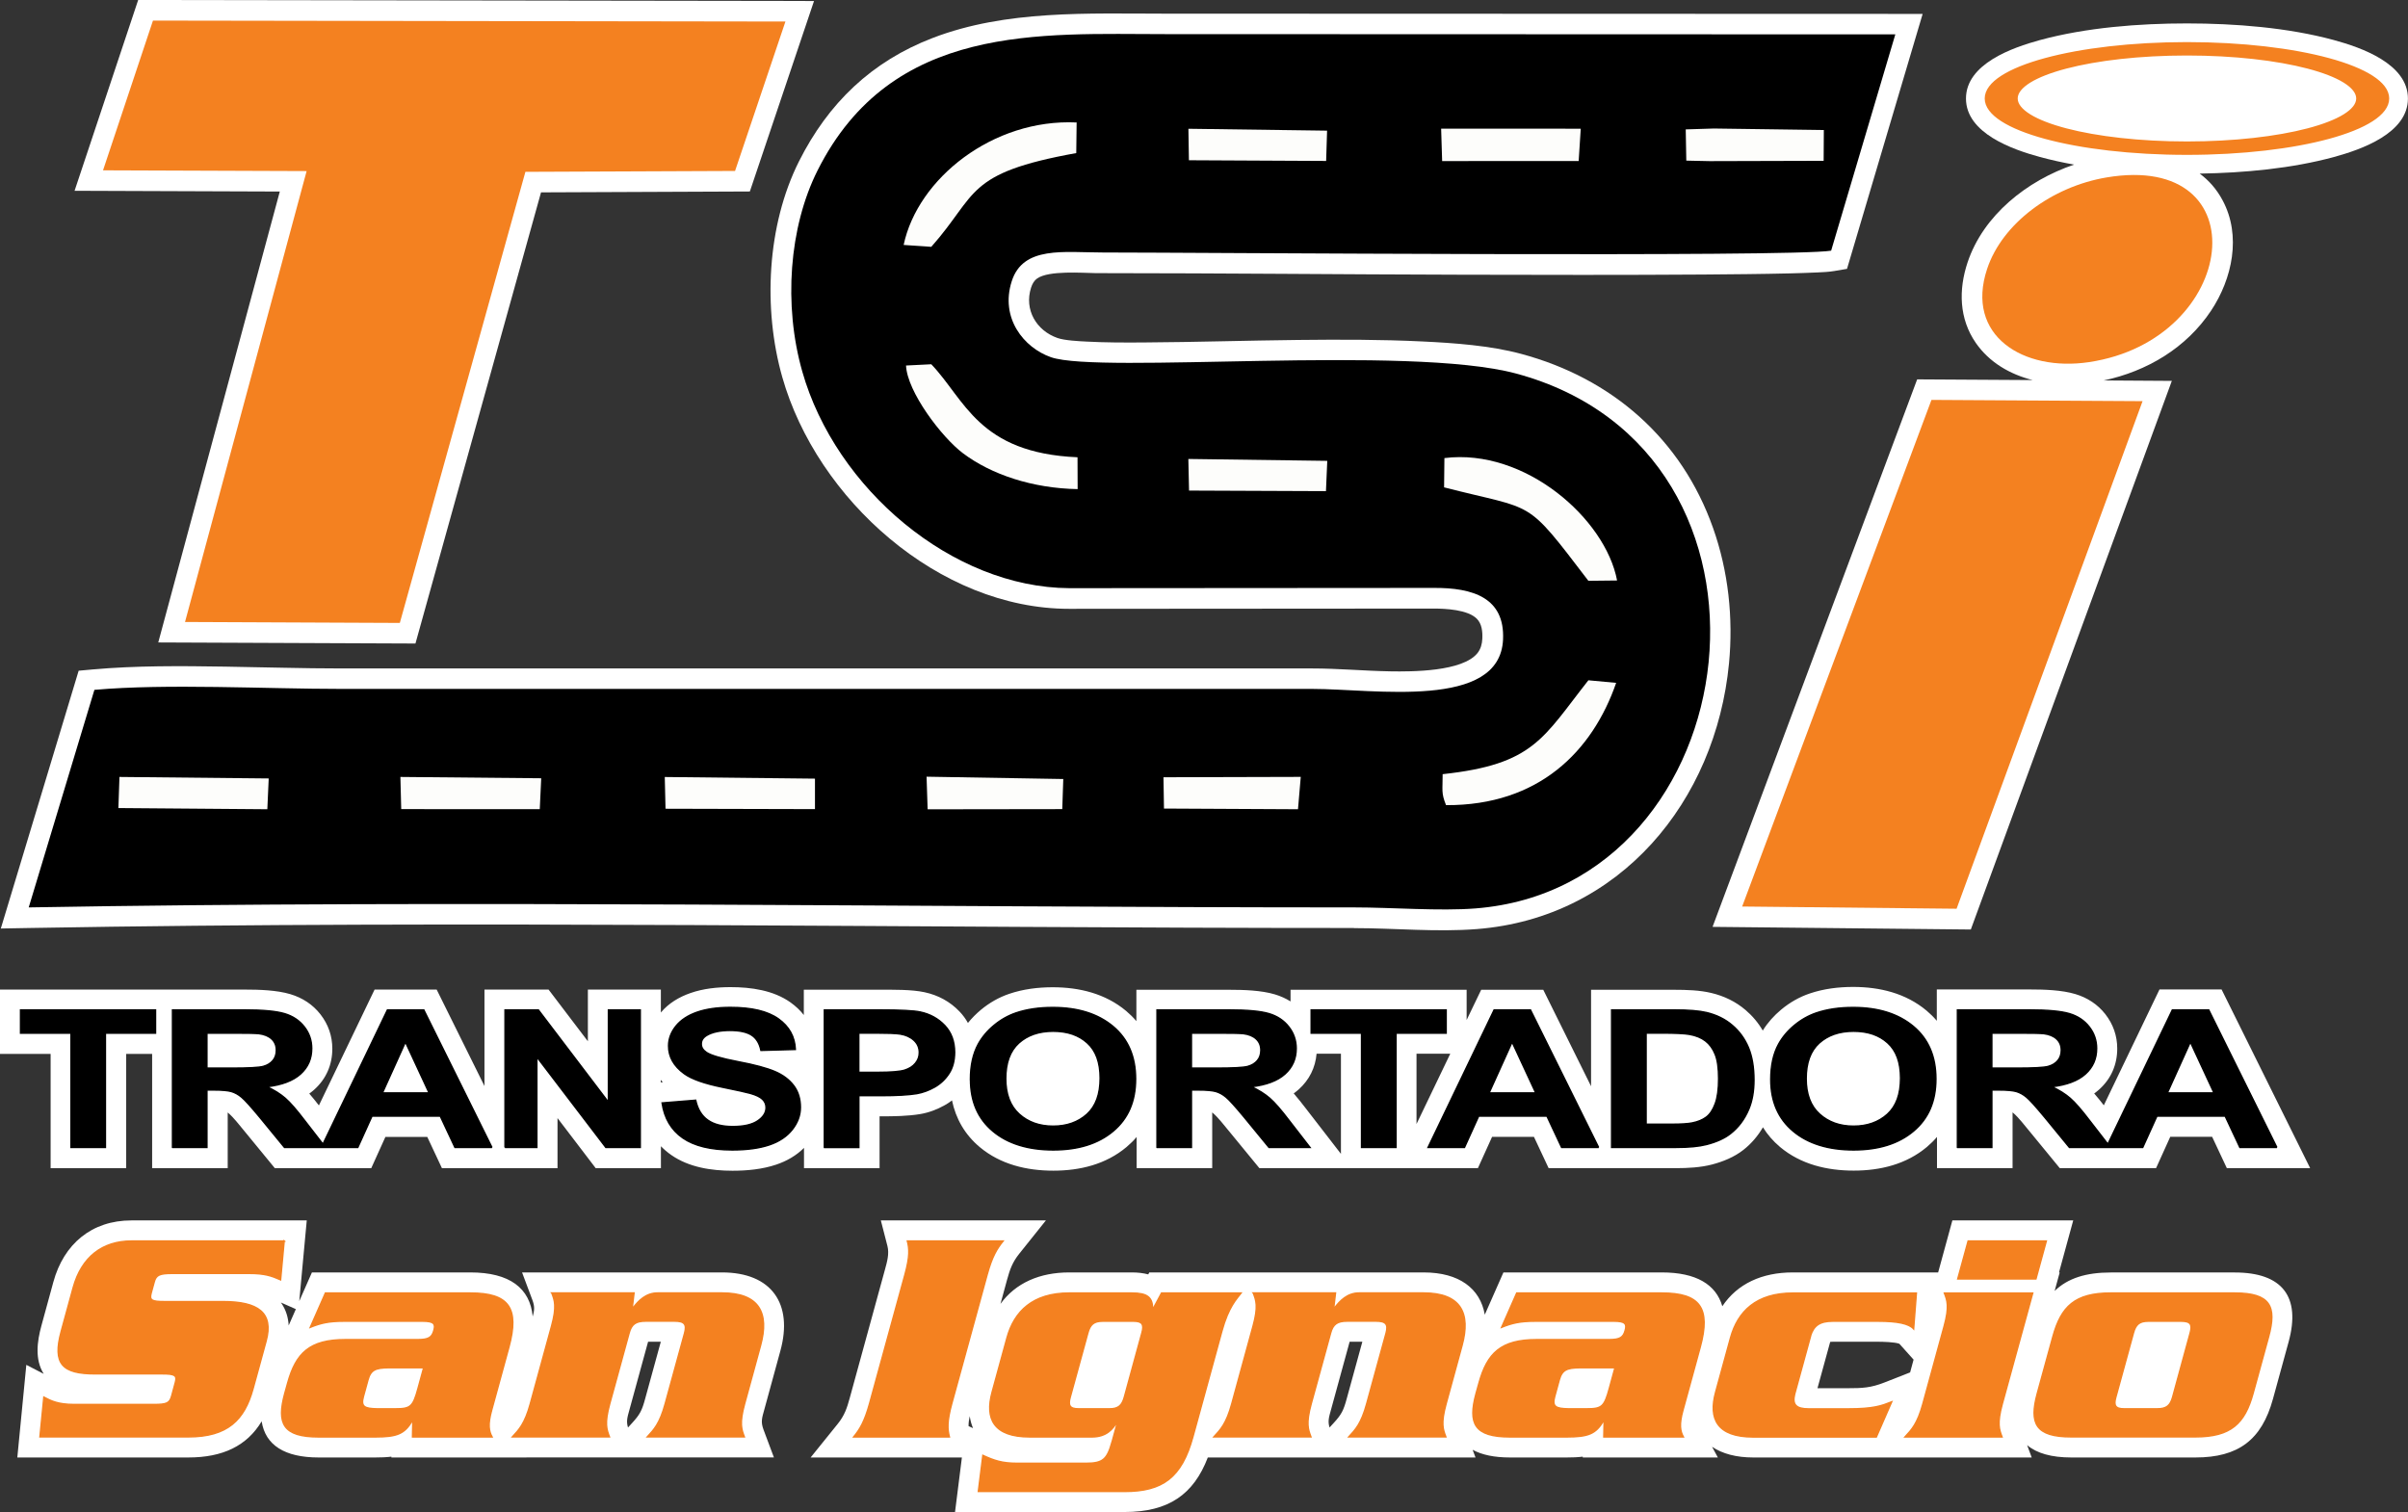
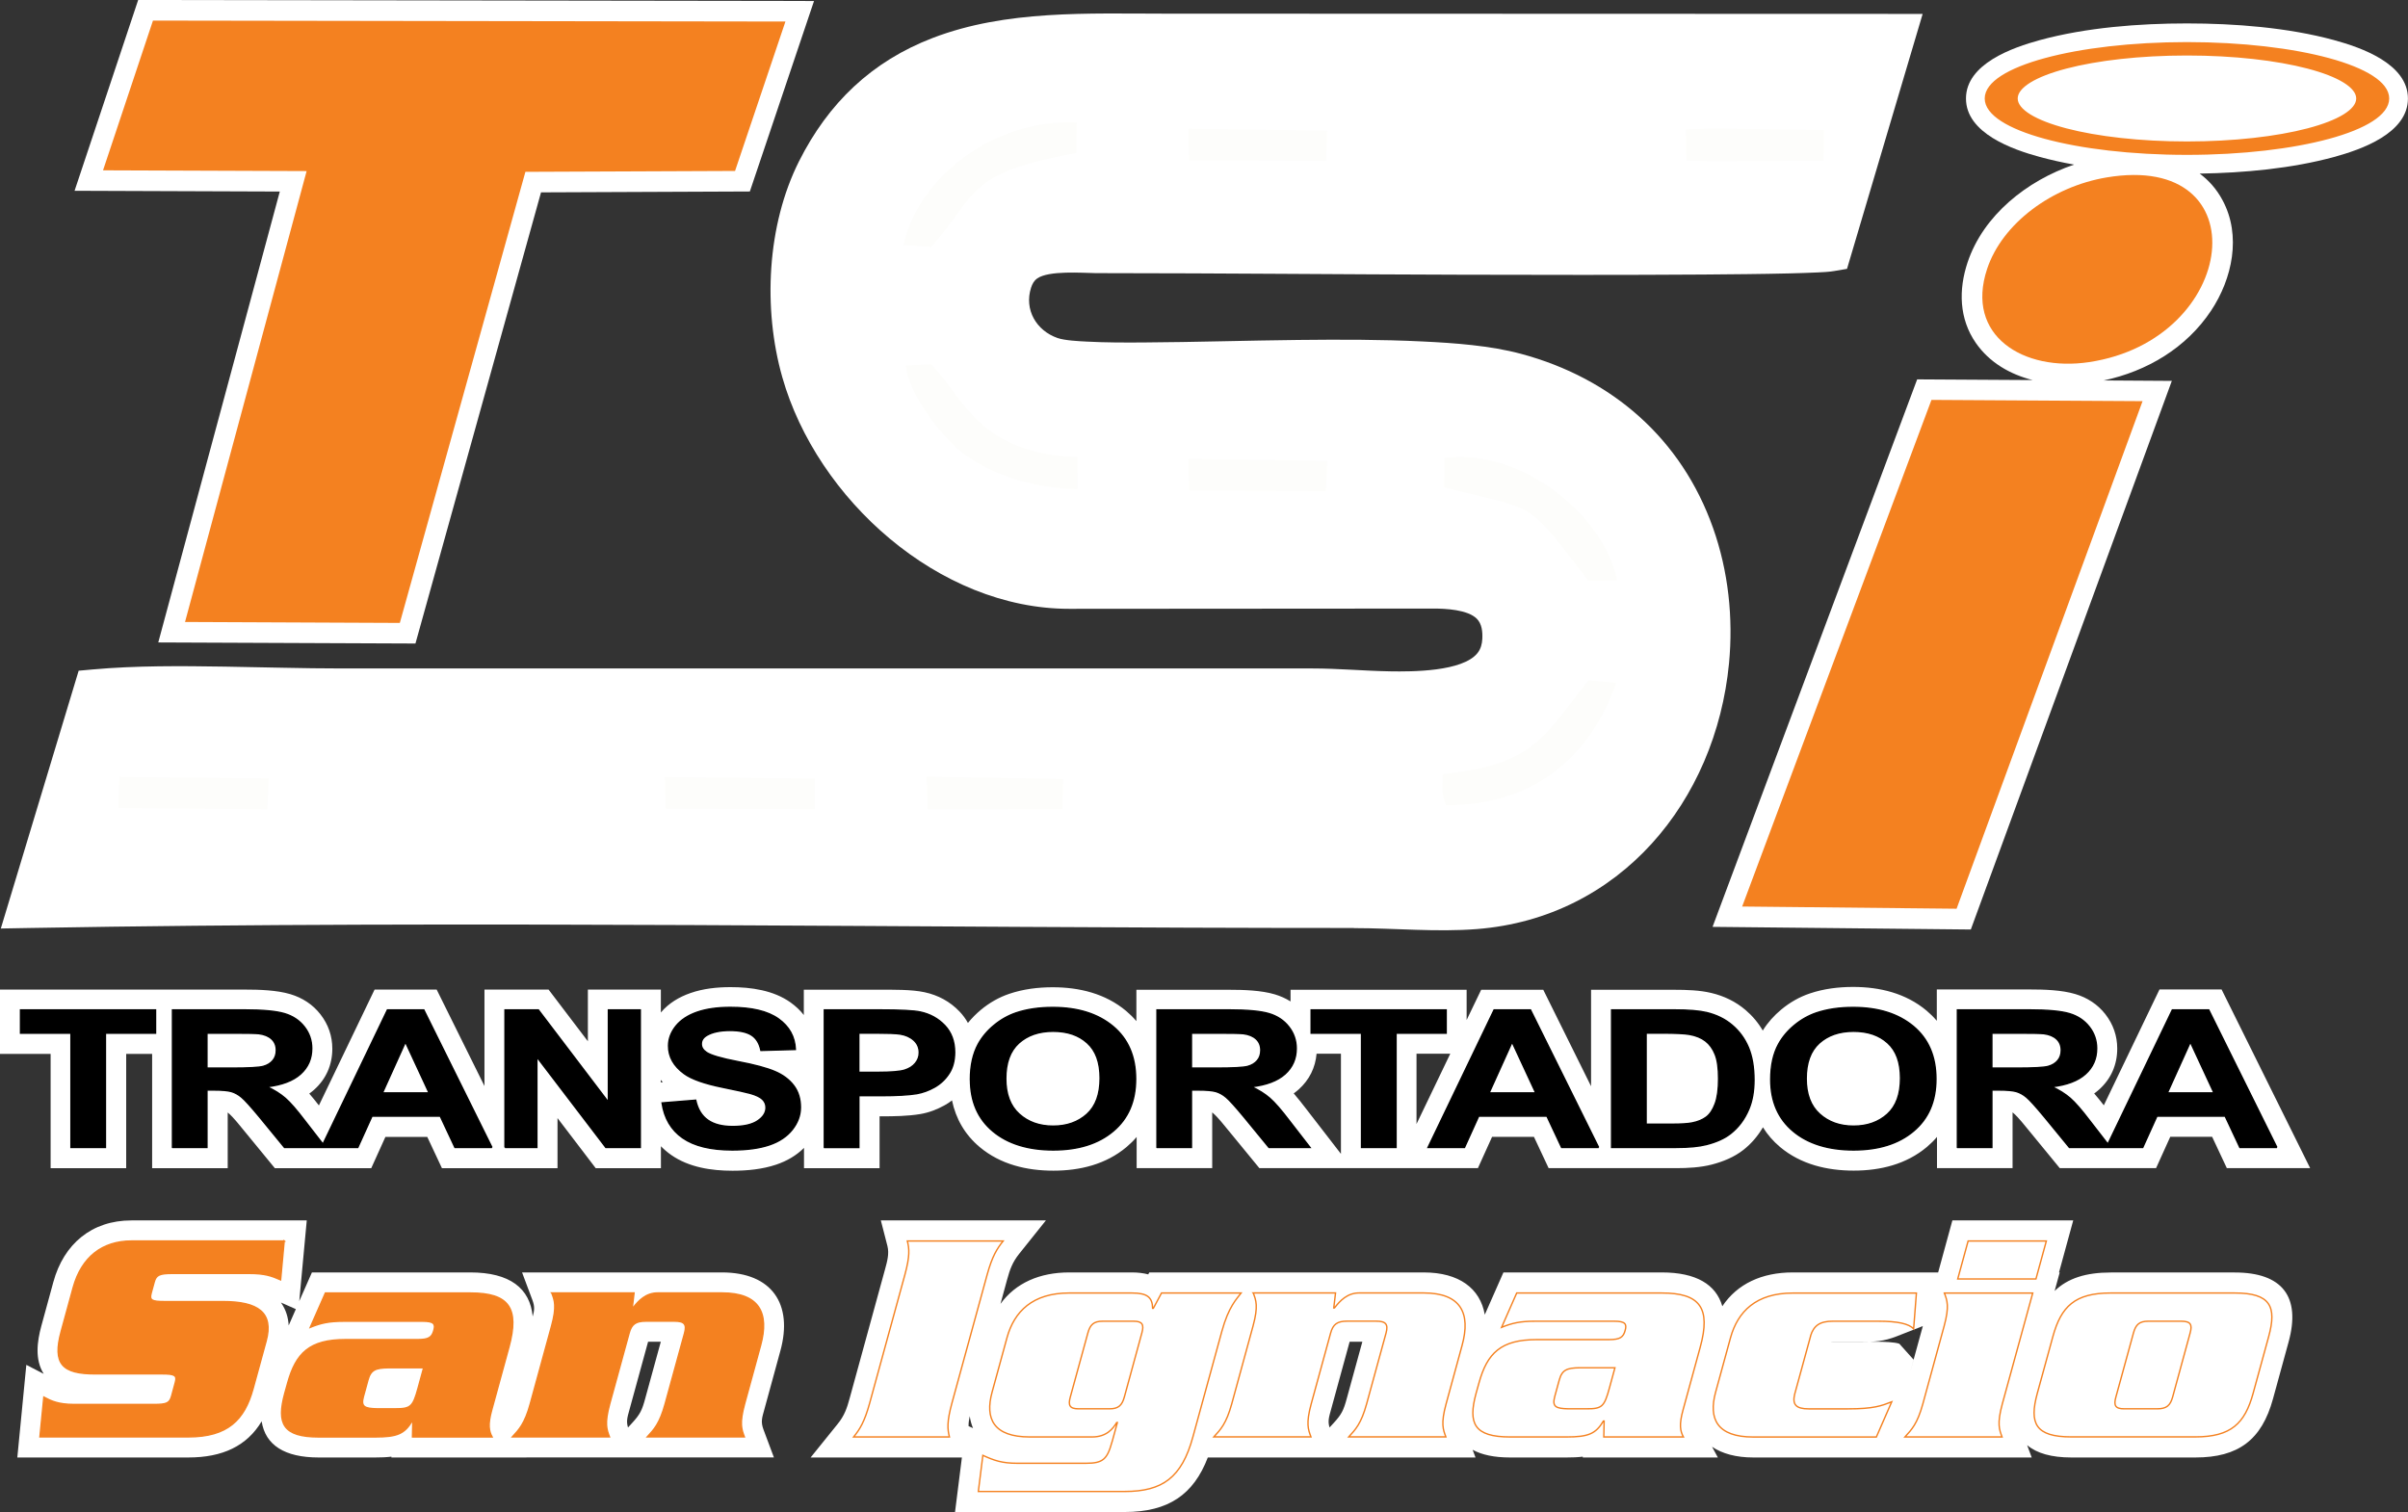
<svg xmlns="http://www.w3.org/2000/svg" id="Capa_2" data-name="Capa 2" viewBox="0 0 382.37 240.13">
  <rect x="0" y="0" width="382.37" height="240.13" fill="#333333" stroke="none" />
  <defs>
    <style>
      .cls-1 {
        stroke-width: .57px;
      }

      .cls-1, .cls-2 {
        stroke: #f48120;
      }

      .cls-1, .cls-2, .cls-3 {
        fill: none;
        stroke-miterlimit: 22.93;
      }

      .cls-4, .cls-5, .cls-6, .cls-7, .cls-8, .cls-9 {
        stroke-width: 0px;
      }

      .cls-4, .cls-5, .cls-6, .cls-9 {
        fill-rule: evenodd;
      }

      .cls-4, .cls-8 {
        fill: #f48120;
      }

      .cls-5 {
        fill: #fff;
      }

      .cls-6 {
        fill: #fdfdfb;
      }

      .cls-2, .cls-3 {
        stroke-width: .22px;
      }

      .cls-3 {
        stroke: #000;
      }
    </style>
  </defs>
  <g id="Capa_1-2" data-name="Capa 1">
-     <path class="cls-5" d="M85.91,30.55l-19.94,71.65-40.84-.17L44.43,30.42l-32.59-.12L21.94,0l107.32.16-10.19,30.25-33.15.14ZM215,147.38c-70.12,0-140.28-1.24-210.39,0l-4.48.08,12.36-40.94,2.2-.2c6.93-.62,14.07-.56,21.02-.45,6.16.09,12.32.29,18.48.29h154.16c4.13,0,8.28.39,12.42.46,3.42.06,11.49.06,13.85-2.91.52-.66.72-1.44.76-2.27.05-1.09-.06-2.36-.87-3.17-1.45-1.46-4.98-1.62-6.89-1.62l-57.85.04c-20.66.01-40.05-17.41-45.55-36.79-3.09-10.87-2.44-24.13,2.65-34.27,4.65-9.26,11.55-15.89,21.26-19.61,11.66-4.47,24.68-3.85,36.95-3.85l120.22.04-12.01,40.49-2.01.34c-.87.15-1.83.19-2.71.23-1.47.07-2.94.11-4.41.15-4.52.11-9.05.14-13.57.18-12.83.09-25.67.06-38.5.03-18.99-.05-37.99-.24-56.98-.25-.34,0-.68,0-1.03,0-2.21-.03-7.56-.46-9.39.85-.51.36-.78.88-.97,1.47-1.11,3.48.83,6.8,4.2,7.98,1.15.4,3.41.51,4.63.57,3,.16,6.03.16,9.03.14,8.19-.05,16.38-.31,24.57-.4,6.56-.07,13.16-.08,19.71.24,5.05.24,10.79.65,15.68,1.97,14.44,3.88,25.47,13.49,30.48,27.66,2.43,6.86,3.22,14.27,2.53,21.5-2.11,21.89-17.3,40.4-40.02,42.19-6.44.51-13.08-.15-19.55-.15ZM216.33,213.09h-2.02l-2.94,10.73c-.34,1.24-.56,1.86-.25,2.89l.65-.71c1.26-1.37,1.58-2.02,2.09-3.91l2.47-9ZM153.98,224.94c-.11.51-.19,1.03-.18,1.55l.71.32c-.25-.58-.42-1.2-.52-1.87ZM303.31,217.96l.55-2.03-2.26-2.52c-.74-.28-2.68-.32-3.35-.32h-7.23c-.1,0-.26,0-.4.02l-2.02,7.36h4.77c2.34,0,3.68-.06,5.81-.89l4.13-1.62ZM307.76,202.09l2.26-8.27h19.19l-2.26,8.27h.11l-.8,2.93c2.09-2.02,4.98-2.93,8.9-2.93h19.71c7.51,0,10.52,3.82,8.54,11.03l-2.48,9.04c-1.79,6.53-5.51,9.31-12.32,9.31h-19.71c-3.13,0-5.47-.66-7.01-1.96l.73,1.96h-44.23c-2.67,0-4.9-.59-6.53-1.7l.92,1.7h-21.45v-.13c-.79.1-1.64.13-2.56.13h-9c-2.47,0-4.45-.41-5.93-1.22l.46,1.22h-42.51c-2.25,5.87-6.24,8.66-13.2,8.66h-26.94l1.09-8.66h-24.02l4.29-5.32c1.08-1.33,1.48-2.5,1.93-4.16l5.6-20.42c.32-1.18.69-2.45.38-3.67l-1.05-4.08h26.21l-4.24,5.3c-1.08,1.35-1.48,2.49-1.94,4.17l-1.03,3.78c2.4-3.31,6.21-4.99,10.91-4.99h9.96c.93,0,1.8.1,2.59.31l.17-.31h43.57c5.63,0,8.98,2.55,9.7,6.71l2.96-6.71h25.15c5.46,0,8.61,1.91,9.61,5.37,2.38-3.57,6.29-5.37,11.18-5.37h23.11ZM104.92,171.5v.4l.33-.03c-.12-.12-.23-.24-.33-.37ZM224.93,178.51l5.36-11.16h-5.36v11.16ZM212.93,183.24v-15.89h-3.87c-.19,2.2-1.14,4.14-2.83,5.66-.26.23-.53.45-.8.64.67.77,1.3,1.58,1.88,2.33l5.62,7.27ZM279.93,163.64c.78-1.26,1.78-2.36,2.92-3.31,1.35-1.12,2.86-1.99,4.52-2.55,2.21-.75,4.56-1.04,6.89-1.04,4.23,0,8.36,1,11.66,3.76.6.51,1.15,1.05,1.63,1.62v-4.98h14.76c2.26,0,5.05.08,7.23.73,1.91.57,3.55,1.63,4.78,3.21,1.24,1.59,1.88,3.44,1.88,5.45,0,2.54-.97,4.79-2.86,6.49-.26.23-.53.45-.8.64.54.62,1.05,1.26,1.53,1.88l8.84-18.4h9.86l14.06,28.37h-13.23l-2.33-4.97h-6.65l-2.25,4.97h-15.3l-4.89-5.96c-.67-.81-1.68-2.11-2.47-2.78-.04-.03-.08-.07-.13-.11v8.85h-12v-4.95c-.47.56-1.01,1.09-1.6,1.59-3.28,2.76-7.4,3.76-11.62,3.76s-8.39-.98-11.69-3.74c-1.12-.94-2.02-1.99-2.73-3.14-.8,1.37-1.82,2.58-3.09,3.58-1.46,1.15-3.23,1.87-5.03,2.34-1.79.46-3.79.57-5.64.57h-20.27l-2.33-4.97h-6.65l-2.25,4.97h-34.7l-4.89-5.96c-.67-.81-1.68-2.11-2.47-2.78-.04-.03-.08-.07-.13-.11v8.85h-12v-4.95c-.47.56-1.01,1.09-1.6,1.59-3.28,2.76-7.4,3.76-11.62,3.76s-8.39-.98-11.69-3.74c-2.39-2-3.81-4.54-4.41-7.42-.36.28-.74.53-1.15.76-1.21.68-2.52,1.18-3.89,1.41-1.98.33-4.18.36-6.18.36h-.28v8.24h-12v-3.23c-1.23,1.23-2.75,2.1-4.42,2.66-2.2.74-4.62.97-6.93.97-3.35,0-6.93-.54-9.73-2.5-.61-.42-1.15-.89-1.64-1.39v3.49h-10.35l-6.07-7.96v7.96h-18.35l-2.33-4.97h-6.65l-2.25,4.97h-15.3l-4.89-5.96c-.67-.81-1.68-2.11-2.47-2.78-.04-.03-.08-.07-.13-.11v8.85h-12v-18.15h-4.12v18.15h-12v-18.15H0v-10.22h38.88c2.26,0,5.05.08,7.23.73,1.91.57,3.55,1.63,4.78,3.21,1.24,1.59,1.88,3.44,1.88,5.45,0,2.54-.97,4.79-2.86,6.49-.26.23-.53.45-.8.64.54.62,1.05,1.26,1.53,1.88l8.84-18.4h9.86l7.59,15.32v-15.32h10.18l6.24,8.21v-8.21h11.59v3.64c1.24-1.48,2.89-2.46,4.7-3.09,2.03-.71,4.23-.94,6.37-.94,3.25,0,6.81.5,9.52,2.43.82.59,1.53,1.25,2.11,2v-4.02h12.01c2.13,0,5.09-.05,7.16.4,2.15.46,4.05,1.48,5.57,3.08.53.56.97,1.16,1.32,1.8.61-.76,1.3-1.45,2.05-2.08,1.35-1.12,2.86-1.99,4.52-2.55,2.21-.75,4.56-1.04,6.89-1.04,4.23,0,8.36,1,11.66,3.76.6.51,1.15,1.05,1.63,1.62v-4.98h14.76c2.26,0,5.05.08,7.23.73.89.27,1.73.64,2.49,1.12v-1.85h27.96v4.8l2.31-4.8h9.86l7.59,15.32v-15.32h13.22c1.9,0,4.04.06,5.89.51,2.01.48,3.85,1.36,5.43,2.71,1.11.95,2.03,2.05,2.75,3.3ZM104.93,213.09h-2.02l-2.94,10.73c-.34,1.24-.56,1.86-.25,2.89l.65-.71c1.26-1.37,1.58-2.02,2.09-3.91l2.47-9ZM45.84,210.5l1.14-2.59-2.37-1.05s.06.08.08.12c.74,1.09,1.08,2.29,1.15,3.52ZM83.6,231.47h-21.45v-.13c-.79.1-1.64.13-2.56.13h-9c-5.38,0-8.46-1.96-9.04-5.74-2.35,3.91-6.19,5.74-11.65,5.74H2.75l1.43-14.71,2.76,1.43c-1.43-2.28-1.05-5.13-.37-7.63l1.9-6.95c1.65-6.04,6.08-9.79,12.4-9.79h27.84l-1.19,12.82,2.01-4.56h25.15c6.27,0,9.49,2.51,9.91,7,.26-.95.35-1.55-.04-2.59l-1.65-4.41h31.75c7.9,0,11.31,5.01,9.27,12.44l-2.54,9.29c-.38,1.37-.61,1.98-.14,3.24l1.65,4.41h-39.3ZM329.34,26.14c-1.86-.33-3.67-.74-5.43-1.21-4.32-1.18-11.73-3.76-11.73-9.28s7.41-8.1,11.73-9.28c7.35-2,15.77-2.65,23.36-2.65s16.02.65,23.36,2.65c4.32,1.18,11.73,3.76,11.73,9.28s-7.41,8.1-11.73,9.28c-6.7,1.83-14.3,2.53-21.34,2.64,1.45,1.07,2.7,2.47,3.65,4.26,3,5.61,1.53,12.43-1.84,17.51-3.93,5.92-10.19,9.63-17.04,11.08l10.81.07-31.92,87.13-41.01-.42,32.49-86.95,18.33.11c-3.58-.91-6.85-2.78-9.01-5.89-2.67-3.85-2.76-8.45-1.32-12.78,2.49-7.49,9.43-13.01,16.9-15.54Z" />
-     <path class="cls-9" d="M14.99,109.56l-10.43,34.55c68.4-1.21,141.02,0,210.45,0,6,0,13.61.61,19.3.16,43.84-3.46,52.7-72.51,6.42-84.95-17.15-4.61-66.08.12-73.85-2.59-4.32-1.51-8.09-6.22-6.23-12.05,1.8-5.67,8.27-4.58,14.5-4.58,14.92,0,109.38.77,115.62-.29l10.19-34.35-115.85-.04c-19.83,0-43.5-1.81-55.29,21.65-4.54,9.04-5.42,21.39-2.43,31.92,5.3,18.66,23.86,34.33,42.41,34.42l57.85-.04c6.25-.04,11.32,1.56,11.02,8.2-.51,11.2-20.42,7.84-30.3,7.84H54.19c-11.96,0-27.72-.87-39.21.15" />
+     <path class="cls-5" d="M85.91,30.55l-19.94,71.65-40.84-.17L44.43,30.42l-32.59-.12L21.94,0l107.32.16-10.19,30.25-33.15.14ZM215,147.38c-70.12,0-140.28-1.24-210.39,0l-4.48.08,12.36-40.94,2.2-.2c6.93-.62,14.07-.56,21.02-.45,6.16.09,12.32.29,18.48.29h154.16c4.13,0,8.28.39,12.42.46,3.42.06,11.49.06,13.85-2.91.52-.66.72-1.44.76-2.27.05-1.09-.06-2.36-.87-3.17-1.45-1.46-4.98-1.62-6.89-1.62l-57.85.04c-20.66.01-40.05-17.41-45.55-36.79-3.09-10.87-2.44-24.13,2.65-34.27,4.65-9.26,11.55-15.89,21.26-19.61,11.66-4.47,24.68-3.85,36.95-3.85l120.22.04-12.01,40.49-2.01.34c-.87.15-1.83.19-2.71.23-1.47.07-2.94.11-4.41.15-4.52.11-9.05.14-13.57.18-12.83.09-25.67.06-38.5.03-18.99-.05-37.99-.24-56.98-.25-.34,0-.68,0-1.03,0-2.21-.03-7.56-.46-9.39.85-.51.36-.78.88-.97,1.47-1.11,3.48.83,6.8,4.2,7.98,1.15.4,3.41.51,4.63.57,3,.16,6.03.16,9.03.14,8.19-.05,16.38-.31,24.57-.4,6.56-.07,13.16-.08,19.71.24,5.05.24,10.79.65,15.68,1.97,14.44,3.88,25.47,13.49,30.48,27.66,2.43,6.86,3.22,14.27,2.53,21.5-2.11,21.89-17.3,40.4-40.02,42.19-6.44.51-13.08-.15-19.55-.15ZM216.33,213.09h-2.02l-2.94,10.73c-.34,1.24-.56,1.86-.25,2.89l.65-.71c1.26-1.37,1.58-2.02,2.09-3.91l2.47-9ZM153.98,224.94c-.11.51-.19,1.03-.18,1.55l.71.32c-.25-.58-.42-1.2-.52-1.87ZM303.31,217.96l.55-2.03-2.26-2.52c-.74-.28-2.68-.32-3.35-.32h-7.23c-.1,0-.26,0-.4.02h4.77c2.34,0,3.68-.06,5.81-.89l4.13-1.62ZM307.76,202.09l2.26-8.27h19.19l-2.26,8.27h.11l-.8,2.93c2.09-2.02,4.98-2.93,8.9-2.93h19.71c7.51,0,10.52,3.82,8.54,11.03l-2.48,9.04c-1.79,6.53-5.51,9.31-12.32,9.31h-19.71c-3.13,0-5.47-.66-7.01-1.96l.73,1.96h-44.23c-2.67,0-4.9-.59-6.53-1.7l.92,1.7h-21.45v-.13c-.79.1-1.64.13-2.56.13h-9c-2.47,0-4.45-.41-5.93-1.22l.46,1.22h-42.51c-2.25,5.87-6.24,8.66-13.2,8.66h-26.94l1.09-8.66h-24.02l4.29-5.32c1.08-1.33,1.48-2.5,1.93-4.16l5.6-20.42c.32-1.18.69-2.45.38-3.67l-1.05-4.08h26.21l-4.24,5.3c-1.08,1.35-1.48,2.49-1.94,4.17l-1.03,3.78c2.4-3.31,6.21-4.99,10.91-4.99h9.96c.93,0,1.8.1,2.59.31l.17-.31h43.57c5.63,0,8.98,2.55,9.7,6.71l2.96-6.71h25.15c5.46,0,8.61,1.91,9.61,5.37,2.38-3.57,6.29-5.37,11.18-5.37h23.11ZM104.92,171.5v.4l.33-.03c-.12-.12-.23-.24-.33-.37ZM224.93,178.51l5.36-11.16h-5.36v11.16ZM212.93,183.24v-15.89h-3.87c-.19,2.2-1.14,4.14-2.83,5.66-.26.23-.53.45-.8.64.67.77,1.3,1.58,1.88,2.33l5.62,7.27ZM279.93,163.64c.78-1.26,1.78-2.36,2.92-3.31,1.35-1.12,2.86-1.99,4.52-2.55,2.21-.75,4.56-1.04,6.89-1.04,4.23,0,8.36,1,11.66,3.76.6.51,1.15,1.05,1.63,1.62v-4.98h14.76c2.26,0,5.05.08,7.23.73,1.91.57,3.55,1.63,4.78,3.21,1.24,1.59,1.88,3.44,1.88,5.45,0,2.54-.97,4.79-2.86,6.49-.26.23-.53.45-.8.64.54.62,1.05,1.26,1.53,1.88l8.84-18.4h9.86l14.06,28.37h-13.23l-2.33-4.97h-6.65l-2.25,4.97h-15.3l-4.89-5.96c-.67-.81-1.68-2.11-2.47-2.78-.04-.03-.08-.07-.13-.11v8.85h-12v-4.95c-.47.56-1.01,1.09-1.6,1.59-3.28,2.76-7.4,3.76-11.62,3.76s-8.39-.98-11.69-3.74c-1.12-.94-2.02-1.99-2.73-3.14-.8,1.37-1.82,2.58-3.09,3.58-1.46,1.15-3.23,1.87-5.03,2.34-1.79.46-3.79.57-5.64.57h-20.27l-2.33-4.97h-6.65l-2.25,4.97h-34.7l-4.89-5.96c-.67-.81-1.68-2.11-2.47-2.78-.04-.03-.08-.07-.13-.11v8.85h-12v-4.95c-.47.56-1.01,1.09-1.6,1.59-3.28,2.76-7.4,3.76-11.62,3.76s-8.39-.98-11.69-3.74c-2.39-2-3.81-4.54-4.41-7.42-.36.28-.74.53-1.15.76-1.21.68-2.52,1.18-3.89,1.41-1.98.33-4.18.36-6.18.36h-.28v8.24h-12v-3.23c-1.23,1.23-2.75,2.1-4.42,2.66-2.2.74-4.62.97-6.93.97-3.35,0-6.93-.54-9.73-2.5-.61-.42-1.15-.89-1.64-1.39v3.49h-10.35l-6.07-7.96v7.96h-18.35l-2.33-4.97h-6.65l-2.25,4.97h-15.3l-4.89-5.96c-.67-.81-1.68-2.11-2.47-2.78-.04-.03-.08-.07-.13-.11v8.85h-12v-18.15h-4.12v18.15h-12v-18.15H0v-10.22h38.88c2.26,0,5.05.08,7.23.73,1.91.57,3.55,1.63,4.78,3.21,1.24,1.59,1.88,3.44,1.88,5.45,0,2.54-.97,4.79-2.86,6.49-.26.23-.53.45-.8.64.54.62,1.05,1.26,1.53,1.88l8.84-18.4h9.86l7.59,15.32v-15.32h10.18l6.24,8.21v-8.21h11.59v3.64c1.24-1.48,2.89-2.46,4.7-3.09,2.03-.71,4.23-.94,6.37-.94,3.25,0,6.81.5,9.52,2.43.82.59,1.53,1.25,2.11,2v-4.02h12.01c2.13,0,5.09-.05,7.16.4,2.15.46,4.05,1.48,5.57,3.08.53.56.97,1.16,1.32,1.8.61-.76,1.3-1.45,2.05-2.08,1.35-1.12,2.86-1.99,4.52-2.55,2.21-.75,4.56-1.04,6.89-1.04,4.23,0,8.36,1,11.66,3.76.6.51,1.15,1.05,1.63,1.62v-4.98h14.76c2.26,0,5.05.08,7.23.73.89.27,1.73.64,2.49,1.12v-1.85h27.96v4.8l2.31-4.8h9.86l7.59,15.32v-15.32h13.22c1.9,0,4.04.06,5.89.51,2.01.48,3.85,1.36,5.43,2.71,1.11.95,2.03,2.05,2.75,3.3ZM104.93,213.09h-2.02l-2.94,10.73c-.34,1.24-.56,1.86-.25,2.89l.65-.71c1.26-1.37,1.58-2.02,2.09-3.91l2.47-9ZM45.84,210.5l1.14-2.59-2.37-1.05s.06.08.08.12c.74,1.09,1.08,2.29,1.15,3.52ZM83.6,231.47h-21.45v-.13c-.79.1-1.64.13-2.56.13h-9c-5.38,0-8.46-1.96-9.04-5.74-2.35,3.91-6.19,5.74-11.65,5.74H2.75l1.43-14.71,2.76,1.43c-1.43-2.28-1.05-5.13-.37-7.63l1.9-6.95c1.65-6.04,6.08-9.79,12.4-9.79h27.84l-1.19,12.82,2.01-4.56h25.15c6.27,0,9.49,2.51,9.91,7,.26-.95.35-1.55-.04-2.59l-1.65-4.41h31.75c7.9,0,11.31,5.01,9.27,12.44l-2.54,9.29c-.38,1.37-.61,1.98-.14,3.24l1.65,4.41h-39.3ZM329.34,26.14c-1.86-.33-3.67-.74-5.43-1.21-4.32-1.18-11.73-3.76-11.73-9.28s7.41-8.1,11.73-9.28c7.35-2,15.77-2.65,23.36-2.65s16.02.65,23.36,2.65c4.32,1.18,11.73,3.76,11.73,9.28s-7.41,8.1-11.73,9.28c-6.7,1.83-14.3,2.53-21.34,2.64,1.45,1.07,2.7,2.47,3.65,4.26,3,5.61,1.53,12.43-1.84,17.51-3.93,5.92-10.19,9.63-17.04,11.08l10.81.07-31.92,87.13-41.01-.42,32.49-86.95,18.33.11c-3.58-.91-6.85-2.78-9.01-5.89-2.67-3.85-2.76-8.45-1.32-12.78,2.49-7.49,9.43-13.01,16.9-15.54Z" />
    <polygon class="cls-4" points="16.36 27.05 48.69 27.17 29.38 98.78 63.49 98.93 83.43 27.29 116.72 27.15 124.72 3.42 24.29 3.27 16.36 27.05" />
    <polygon class="cls-4" points="276.64 143.97 310.69 144.32 340.22 63.71 306.7 63.51 276.64 143.97" />
    <path class="cls-4" d="M334.5,28.18c-8.68,1.46-16.56,7.3-18.96,14.52-3.54,10.63,5.77,16.37,16.18,14.81,23.79-3.56,27.28-33.46,2.78-29.33" />
    <path class="cls-6" d="M229.31,77.4c14.73,3.79,12.71,1.49,22.91,14.84l4.56-.05c-1.85-9.81-14.64-21.05-27.42-19.44l-.05,4.65Z" />
    <path class="cls-6" d="M143.48,38.9l4.4.3c7.45-8.39,5.28-11.69,23.02-14.89l.06-4.86c-13.29-.63-25.25,8.91-27.47,19.46" />
    <path class="cls-6" d="M229.08,122.94c.01,2.56-.26,2.95.54,4.93,14.74.07,23.25-8.57,27.01-19.42l-4.41-.41c-7.24,9.19-8.65,13.35-23.14,14.91" />
    <path class="cls-6" d="M171.12,77.68l-.02-5.06c-15.74-.67-17.88-9.19-23.22-14.77l-4.01.2c.18,4.16,5.65,11.38,9.05,13.94,4.5,3.38,11.02,5.56,18.2,5.69" />
    <polygon class="cls-6" points="105.68 128.44 129.41 128.5 129.41 123.66 105.56 123.4 105.68 128.44" />
    <polygon class="cls-6" points="18.8 128.33 42.45 128.52 42.67 123.63 18.97 123.39 18.8 128.33" />
-     <polygon class="cls-6" points="229 25.58 250.68 25.57 251.01 20.44 228.84 20.43 229 25.58" />
-     <polygon class="cls-6" points="63.71 128.5 85.71 128.51 85.94 123.6 63.58 123.39 63.71 128.5" />
    <polygon class="cls-6" points="267.77 25.51 271.48 25.59 289.58 25.54 289.61 20.65 272.15 20.41 267.68 20.55 267.77 25.51" />
-     <polygon class="cls-6" points="184.83 128.41 206.11 128.52 206.55 123.38 184.75 123.44 184.83 128.41" />
    <polygon class="cls-6" points="188.81 77.91 210.55 78 210.76 73.19 188.7 72.89 188.81 77.91" />
    <polygon class="cls-6" points="188.79 25.45 210.58 25.56 210.73 20.75 188.71 20.45 188.79 25.45" />
    <polygon class="cls-6" points="147.3 128.53 168.68 128.5 168.84 123.72 147.13 123.35 147.3 128.53" />
    <path class="cls-8" d="M87.62,205.35c.44,1.17.82,2.09-.04,5.25l-3.38,12.35c-.87,3.16-1.77,4.08-2.84,5.25h15.42c-.44-1.17-.82-2.09.04-5.25l3.08-11.23c.38-1.41,1.05-1.9,2.62-1.9h4.61c1.55,0,1.95.49,1.57,1.9l-3.08,11.23c-.87,3.16-1.77,4.08-2.84,5.25h15.42c-.44-1.17-.82-2.09.04-5.25l2.54-9.29c1.4-5.11-.18-8.32-6.12-8.32h-10.23c-1.87,0-3.02,1.22-3.92,2.38h-.11l.28-2.38h-13.07ZM67.27,217.22l-.89,3.26c-.8,2.92-1.16,3.26-3.58,3.26h-2.95c-1.91-.05-2.6-.29-2.14-1.95l.72-2.63c.45-1.65,1.27-1.9,3.21-1.94h5.62ZM51.67,205.35l-2.4,5.45c1.69-.68,2.95-.97,5.3-.97h12.58c1.77,0,2.03.44,1.74,1.46-.29,1.07-.78,1.46-2.54,1.46h-11.51c-5.68,0-7.86,2.14-9.17,6.91l-.46,1.65c-1.3,4.77-.29,6.9,5.39,6.9h9c3.43,0,4.63-.49,5.84-2.53h.11l-.05,2.53h12.64c-.5-.92-.71-1.94-.06-4.28l2.73-9.97c1.72-6.27-.04-8.61-6.1-8.61h-23.03ZM45.14,197.09h-24.26c-4.61,0-7.92,2.53-9.26,7.39l-1.9,6.95c-1.43,5.2.18,6.76,5.37,6.76h10.66c2.03,0,2.4.24,2.09,1.36l-.58,2.14c-.32,1.17-.8,1.36-2.85,1.36h-12.64c-2.57,0-3.69-.58-4.81-1.17l-.62,6.32h23.56c6.27,0,8.93-2.72,10.28-7.63l2.08-7.59c1.24-4.52-1.28-6.27-6.85-6.27h-9.26c-2.04,0-2.46-.19-2.14-1.36l.48-1.75c.3-1.12.86-1.36,2.89-1.36h12.16c2.52,0,3.59.39,5.02,1.02l.57-6.18Z" />
    <path class="cls-2" d="M87.62,205.35c.44,1.17.82,2.09-.04,5.25l-3.38,12.35c-.87,3.16-1.77,4.08-2.84,5.25h15.42c-.44-1.17-.82-2.09.04-5.25l3.08-11.23c.38-1.41,1.05-1.9,2.62-1.9h4.61c1.55,0,1.95.49,1.57,1.9l-3.08,11.23c-.87,3.16-1.77,4.08-2.84,5.25h15.42c-.44-1.17-.82-2.09.04-5.25l2.54-9.29c1.4-5.11-.18-8.32-6.12-8.32h-10.23c-1.87,0-3.02,1.22-3.92,2.38h-.11l.28-2.38h-13.07ZM67.27,217.22l-.89,3.26c-.8,2.92-1.16,3.26-3.58,3.26h-2.95c-1.91-.05-2.6-.29-2.14-1.95l.72-2.63c.45-1.65,1.27-1.9,3.21-1.94h5.62ZM51.67,205.35l-2.4,5.45c1.69-.68,2.95-.97,5.3-.97h12.58c1.77,0,2.03.44,1.74,1.46-.29,1.07-.78,1.46-2.54,1.46h-11.51c-5.68,0-7.86,2.14-9.17,6.91l-.46,1.65c-1.3,4.77-.29,6.9,5.39,6.9h9c3.43,0,4.63-.49,5.84-2.53h.11l-.05,2.53h12.64c-.5-.92-.71-1.94-.06-4.28l2.73-9.97c1.72-6.27-.04-8.61-6.1-8.61h-23.03ZM45.14,197.09h-24.26c-4.61,0-7.92,2.53-9.26,7.39l-1.9,6.95c-1.43,5.2.18,6.76,5.37,6.76h10.66c2.03,0,2.4.24,2.09,1.36l-.58,2.14c-.32,1.17-.8,1.36-2.85,1.36h-12.64c-2.57,0-3.69-.58-4.81-1.17l-.62,6.32h23.56c6.27,0,8.93-2.72,10.28-7.63l2.08-7.59c1.24-4.52-1.28-6.27-6.85-6.27h-9.26c-2.04,0-2.46-.19-2.14-1.36l.48-1.75c.3-1.12.86-1.36,2.89-1.36h12.16c2.52,0,3.59.39,5.02,1.02l.57-6.18Z" />
-     <path class="cls-8" d="M360.25,212.26c1.3-4.77.29-6.91-5.39-6.91h-19.71c-5.68,0-7.86,2.14-9.17,6.91l-2.48,9.04c-1.3,4.77-.29,6.9,5.39,6.9h19.71c5.68,0,7.86-2.14,9.17-6.9l2.48-9.04ZM338.78,211.68c.36-1.31.93-1.85,2.33-1.85h5.25c1.5,0,1.78.53,1.42,1.85l-2.79,10.21c-.37,1.31-.94,1.85-2.44,1.85h-5.26c-1.39,0-1.68-.53-1.31-1.85l2.8-10.21ZM312.52,197.09l-1.65,6.03h12.42l1.65-6.03h-12.42ZM305.33,222.96c-.87,3.16-1.77,4.08-2.84,5.25h15.42c-.44-1.17-.82-2.09.04-5.25l4.83-17.6h-14.03c.44,1.17.82,2.09-.04,5.25l-3.38,12.35ZM287.5,212.16c.51-1.65,1.49-2.33,3.53-2.33h7.23c3.05,0,4.87.39,5.61,1.22l.44-5.69h-19.65c-5.78,0-8.72,2.92-9.87,7.1l-2.37,8.66c-1.14,4.18.2,7.1,5.98,7.1h19.55l2.44-5.59c-1.62.63-2.82,1.12-7,1.12h-6.16c-2.04,0-2.65-.68-2.25-2.33l2.53-9.24ZM256.44,217.22l-.89,3.26c-.8,2.92-1.16,3.26-3.58,3.26h-2.95c-1.91-.05-2.6-.29-2.14-1.95l.72-2.63c.45-1.65,1.27-1.9,3.21-1.94h5.62ZM240.84,205.35l-2.4,5.45c1.69-.68,2.95-.97,5.3-.97h12.58c1.77,0,2.03.44,1.74,1.46-.29,1.07-.78,1.46-2.54,1.46h-11.51c-5.68,0-7.86,2.14-9.17,6.91l-.46,1.65c-1.3,4.77-.29,6.9,5.39,6.9h9c3.43,0,4.63-.49,5.84-2.53h.11l-.05,2.53h12.64c-.5-.92-.71-1.94-.06-4.28l2.73-9.97c1.72-6.27-.04-8.61-6.1-8.61h-23.03ZM199.01,205.35c.44,1.17.82,2.09-.04,5.25l-3.38,12.35c-.87,3.16-1.77,4.08-2.84,5.25h15.42c-.44-1.17-.82-2.09.04-5.25l3.08-11.23c.38-1.41,1.05-1.9,2.62-1.9h4.61c1.55,0,1.95.49,1.57,1.9l-3.08,11.23c-.87,3.16-1.77,4.08-2.84,5.25h15.42c-.44-1.17-.82-2.09.04-5.25l2.54-9.29c1.4-5.11-.18-8.32-6.12-8.32h-10.23c-1.87,0-3.02,1.22-3.92,2.38h-.11l.28-2.38h-13.07ZM178.53,221.89c-.37,1.31-.94,1.85-2.33,1.85h-4.94c-1.39,0-1.68-.53-1.31-1.85l2.8-10.21c.36-1.31.93-1.85,2.33-1.85h4.93c1.39,0,1.68.53,1.31,1.85l-2.79,10.21ZM176.58,228.99c-.77,2.77-1.42,3.4-4.15,3.4h-10.88c-2.45,0-3.68-.44-5.48-1.26l-.72,5.74h23.24c6,0,9.06-2.19,10.83-8.66l4.6-16.78c1.08-3.94,2.37-5.15,3.06-6.08h-12.64l-1.3,2.43h-.11c-.05-1.75-.84-2.43-3.3-2.43h-9.96c-5.78,0-8.72,2.92-9.87,7.1l-2.37,8.66c-1.14,4.18.2,7.1,5.98,7.1h9.91c2.3,0,3.31-1.31,3.9-2.29h.11l-.84,3.06ZM150.76,228.21c-.31-1.22-.42-2.38.39-5.35l5.6-20.42c.82-2.97,1.57-4.13,2.54-5.35h-15.21c.31,1.22.42,2.38-.39,5.35l-5.6,20.42c-.82,2.97-1.56,4.13-2.54,5.35h15.21Z" />
    <path class="cls-2" d="M360.25,212.26c1.3-4.77.29-6.91-5.39-6.91h-19.71c-5.68,0-7.86,2.14-9.17,6.91l-2.48,9.04c-1.3,4.77-.29,6.9,5.39,6.9h19.71c5.68,0,7.86-2.14,9.17-6.9l2.48-9.04ZM338.78,211.68c.36-1.31.93-1.85,2.33-1.85h5.25c1.5,0,1.78.53,1.42,1.85l-2.79,10.21c-.37,1.31-.94,1.85-2.44,1.85h-5.26c-1.39,0-1.68-.53-1.31-1.85l2.8-10.21ZM312.52,197.09l-1.65,6.03h12.42l1.65-6.03h-12.42ZM305.33,222.96c-.87,3.16-1.77,4.08-2.84,5.25h15.42c-.44-1.17-.82-2.09.04-5.25l4.83-17.6h-14.03c.44,1.17.82,2.09-.04,5.25l-3.38,12.35ZM287.5,212.16c.51-1.65,1.49-2.33,3.53-2.33h7.23c3.05,0,4.87.39,5.61,1.22l.44-5.69h-19.65c-5.78,0-8.72,2.92-9.87,7.1l-2.37,8.66c-1.14,4.18.2,7.1,5.98,7.1h19.55l2.44-5.59c-1.62.63-2.82,1.12-7,1.12h-6.16c-2.04,0-2.65-.68-2.25-2.33l2.53-9.24ZM256.44,217.22l-.89,3.26c-.8,2.92-1.16,3.26-3.58,3.26h-2.95c-1.91-.05-2.6-.29-2.14-1.95l.72-2.63c.45-1.65,1.27-1.9,3.21-1.94h5.62ZM240.84,205.35l-2.4,5.45c1.69-.68,2.95-.97,5.3-.97h12.58c1.77,0,2.03.44,1.74,1.46-.29,1.07-.78,1.46-2.54,1.46h-11.51c-5.68,0-7.86,2.14-9.17,6.91l-.46,1.65c-1.3,4.77-.29,6.9,5.39,6.9h9c3.43,0,4.63-.49,5.84-2.53h.11l-.05,2.53h12.64c-.5-.92-.71-1.94-.06-4.28l2.73-9.97c1.72-6.27-.04-8.61-6.1-8.61h-23.03ZM199.01,205.35c.44,1.17.82,2.09-.04,5.25l-3.38,12.35c-.87,3.16-1.77,4.08-2.84,5.25h15.42c-.44-1.17-.82-2.09.04-5.25l3.08-11.23c.38-1.41,1.05-1.9,2.62-1.9h4.61c1.55,0,1.95.49,1.57,1.9l-3.08,11.23c-.87,3.16-1.77,4.08-2.84,5.25h15.42c-.44-1.17-.82-2.09.04-5.25l2.54-9.29c1.4-5.11-.18-8.32-6.12-8.32h-10.23c-1.87,0-3.02,1.22-3.92,2.38h-.11l.28-2.38h-13.07ZM178.53,221.89c-.37,1.31-.94,1.85-2.33,1.85h-4.94c-1.39,0-1.68-.53-1.31-1.85l2.8-10.21c.36-1.31.93-1.85,2.33-1.85h4.93c1.39,0,1.68.53,1.31,1.85l-2.79,10.21ZM176.58,228.99c-.77,2.77-1.42,3.4-4.15,3.4h-10.88c-2.45,0-3.68-.44-5.48-1.26l-.72,5.74h23.24c6,0,9.06-2.19,10.83-8.66l4.6-16.78c1.08-3.94,2.37-5.15,3.06-6.08h-12.64l-1.3,2.43h-.11c-.05-1.75-.84-2.43-3.3-2.43h-9.96c-5.78,0-8.72,2.92-9.87,7.1l-2.37,8.66c-1.14,4.18.2,7.1,5.98,7.1h9.91c2.3,0,3.31-1.31,3.9-2.29h.11l-.84,3.06ZM150.76,228.21c-.31-1.22-.42-2.38.39-5.35l5.6-20.42c.82-2.97,1.57-4.13,2.54-5.35h-15.21c.31,1.22.42,2.38-.39,5.35l-5.6,20.42c-.82,2.97-1.56,4.13-2.54,5.35h15.21Z" />
    <path class="cls-7" d="M351.56,173.57l-3.75-8.08-3.65,8.08h7.4ZM361.56,182.23h-5.89l-2.33-4.97h-10.84l-2.25,4.97h-5.79l10.49-21.84h5.78l10.82,21.84ZM316.29,169.63h4.04c2.62,0,4.25-.09,4.9-.27.65-.18,1.16-.49,1.53-.93.37-.44.55-.99.55-1.64,0-.74-.25-1.33-.73-1.78-.48-.45-1.17-.74-2.05-.85-.45-.05-1.77-.08-3.98-.08h-4.26v5.55ZM310.82,182.23v-21.84h11.49c2.89,0,4.99.2,6.3.59,1.31.39,2.36,1.09,3.14,2.09.79,1.01,1.18,2.15,1.18,3.44,0,1.64-.59,2.99-1.78,4.06-1.19,1.07-2.96,1.74-5.33,2.02,1.18.55,2.14,1.16,2.91,1.83.77.67,1.8,1.85,3.09,3.55l3.3,4.26h-6.52l-3.91-4.77c-1.4-1.69-2.36-2.76-2.89-3.2-.52-.44-1.06-.74-1.64-.91-.58-.16-1.5-.24-2.76-.24h-1.11v9.12h-5.47ZM286.81,171.3c0,2.48.71,4.35,2.13,5.63,1.42,1.28,3.21,1.92,5.39,1.92s3.97-.64,5.37-1.9c1.4-1.27,2.09-3.17,2.09-5.71s-.68-4.38-2.04-5.61c-1.36-1.24-3.16-1.85-5.42-1.85s-4.07.63-5.45,1.87c-1.38,1.25-2.07,3.13-2.07,5.65ZM281.18,171.44c0-2.23.41-4.1,1.24-5.61.61-1.11,1.45-2.12,2.52-3,1.06-.88,2.23-1.54,3.49-1.97,1.69-.57,3.63-.86,5.83-.86,3.99,0,7.17,1,9.57,3,2.39,2,3.58,4.78,3.58,8.35s-1.19,6.3-3.56,8.29c-2.37,2-5.55,2.99-9.52,2.99s-7.22-.99-9.59-2.98c-2.37-1.98-3.56-4.72-3.56-8.21ZM261.39,164.08v14.46h4.06c1.52,0,2.61-.07,3.28-.21.89-.18,1.62-.48,2.2-.91.58-.43,1.06-1.13,1.42-2.11.37-.98.55-2.31.55-4s-.18-2.98-.55-3.88c-.36-.91-.88-1.61-1.54-2.12-.66-.5-1.5-.85-2.52-1.03-.75-.14-2.25-.21-4.46-.21h-2.44ZM255.92,160.39h9.95c2.25,0,3.96.14,5.13.42,1.58.38,2.94,1.05,4.06,2.01,1.13.96,1.99,2.14,2.58,3.54.58,1.39.88,3.12.88,5.16,0,1.8-.28,3.35-.83,4.65-.67,1.59-1.64,2.88-2.89,3.86-.94.75-2.22,1.33-3.82,1.74-1.2.31-2.81.46-4.82.46h-10.25v-21.84ZM243.86,173.57l-3.75-8.08-3.65,8.08h7.4ZM253.86,182.23h-5.89l-2.33-4.97h-10.84l-2.25,4.97h-5.79l10.49-21.84h5.78l10.82,21.84ZM216.2,182.23v-18.15h-8v-3.69h21.44v3.69h-7.96v18.15h-5.47ZM189.19,169.63h4.04c2.62,0,4.25-.09,4.9-.27.65-.18,1.16-.49,1.53-.93.37-.44.55-.99.55-1.64,0-.74-.25-1.33-.73-1.78-.48-.45-1.17-.74-2.05-.85-.45-.05-1.77-.08-3.98-.08h-4.26v5.55ZM183.72,182.23v-21.84h11.49c2.89,0,4.99.2,6.3.59,1.31.39,2.36,1.09,3.14,2.09.79,1.01,1.18,2.15,1.18,3.44,0,1.64-.59,2.99-1.78,4.06-1.19,1.07-2.96,1.74-5.33,2.02,1.18.55,2.14,1.16,2.91,1.83.77.67,1.8,1.85,3.09,3.55l3.3,4.26h-6.52l-3.91-4.77c-1.4-1.69-2.36-2.76-2.89-3.2-.52-.44-1.06-.74-1.64-.91-.58-.16-1.5-.24-2.76-.24h-1.11v9.12h-5.47ZM159.71,171.3c0,2.48.71,4.35,2.13,5.63,1.42,1.28,3.21,1.92,5.39,1.92s3.97-.64,5.37-1.9c1.4-1.27,2.09-3.17,2.09-5.71s-.68-4.38-2.04-5.61c-1.36-1.24-3.16-1.85-5.42-1.85s-4.07.63-5.45,1.87c-1.38,1.25-2.07,3.13-2.07,5.65ZM154.09,171.44c0-2.23.42-4.1,1.24-5.61.61-1.11,1.45-2.12,2.52-3,1.06-.88,2.23-1.54,3.49-1.97,1.69-.57,3.63-.86,5.83-.86,3.99,0,7.17,1,9.57,3,2.39,2,3.59,4.78,3.59,8.35s-1.19,6.3-3.56,8.29c-2.37,2-5.55,2.99-9.52,2.99s-7.22-.99-9.59-2.98c-2.37-1.98-3.56-4.72-3.56-8.21ZM136.37,164.08v6.22h2.98c2.14,0,3.57-.12,4.3-.35.72-.23,1.29-.58,1.7-1.08.41-.49.62-1.05.62-1.7,0-.8-.29-1.45-.86-1.97-.58-.52-1.3-.84-2.19-.98-.65-.1-1.95-.15-3.91-.15h-2.62ZM130.9,182.23v-21.84h8.75c3.31,0,5.47.11,6.48.33,1.55.33,2.84,1.04,3.89,2.14,1.04,1.1,1.57,2.52,1.57,4.26,0,1.34-.3,2.47-.9,3.38-.6.92-1.36,1.63-2.29,2.16-.92.52-1.87.86-2.82,1.03-1.3.21-3.18.32-5.65.32h-3.55v8.24h-5.47ZM105.15,175.16l5.32-.43c.32,1.44.96,2.49,1.94,3.17.97.68,2.29,1.01,3.94,1.01,1.75,0,3.07-.3,3.96-.9.89-.6,1.33-1.3,1.33-2.11,0-.52-.19-.96-.56-1.32-.37-.36-1.03-.68-1.96-.94-.64-.18-2.08-.5-4.35-.96-2.91-.59-4.96-1.31-6.13-2.17-1.65-1.2-2.48-2.67-2.48-4.41,0-1.11.39-2.16,1.16-3.13.78-.97,1.9-1.71,3.36-2.22,1.47-.51,3.23-.76,5.3-.76,3.38,0,5.92.6,7.63,1.82,1.71,1.22,2.6,2.83,2.69,4.86l-5.47.15c-.23-1.13-.73-1.94-1.49-2.43-.76-.49-1.91-.74-3.43-.74s-2.81.26-3.69.79c-.57.34-.86.79-.86,1.36,0,.52.27.96.81,1.33.69.47,2.35.96,5,1.47,2.65.5,4.6,1.03,5.87,1.57,1.27.54,2.26,1.28,2.98,2.22.72.94,1.08,2.1,1.08,3.48,0,1.25-.43,2.43-1.29,3.52-.86,1.09-2.08,1.91-3.65,2.44-1.57.53-3.53.8-5.88.8-3.42,0-6.04-.64-7.87-1.91-1.83-1.27-2.92-3.13-3.28-5.56ZM80.19,182.23v-21.84h5.3l11.12,14.64v-14.64h5.06v21.84h-5.47l-10.95-14.36v14.36h-5.06ZM68.13,173.57l-3.75-8.08-3.65,8.08h7.4ZM78.13,182.23h-5.89l-2.33-4.97h-10.84l-2.25,4.97h-5.79l10.49-21.84h5.78l10.82,21.84ZM32.86,169.63h4.04c2.62,0,4.25-.09,4.9-.27.65-.18,1.16-.49,1.53-.93.37-.44.55-.99.55-1.64,0-.74-.25-1.33-.73-1.78-.48-.45-1.17-.74-2.05-.85-.45-.05-1.77-.08-3.98-.08h-4.26v5.55ZM27.39,182.23v-21.84h11.49c2.89,0,4.99.2,6.3.59,1.31.39,2.36,1.09,3.14,2.09.79,1.01,1.18,2.15,1.18,3.44,0,1.64-.59,2.99-1.78,4.06-1.19,1.07-2.96,1.74-5.33,2.02,1.18.55,2.14,1.16,2.91,1.83.77.67,1.8,1.85,3.09,3.55l3.3,4.26h-6.52l-3.91-4.77c-1.4-1.69-2.36-2.76-2.89-3.2-.52-.44-1.06-.74-1.64-.91-.58-.16-1.5-.24-2.76-.24h-1.11v9.12h-5.47ZM11.27,182.23v-18.15H3.26v-3.69h21.44v3.69h-7.96v18.15h-5.47Z" />
    <path class="cls-3" d="M351.56,173.57l-3.75-8.08-3.65,8.08h7.4ZM361.56,182.23h-5.89l-2.33-4.97h-10.84l-2.25,4.97h-5.79l10.49-21.84h5.78l10.82,21.84ZM316.29,169.63h4.04c2.62,0,4.25-.09,4.9-.27.65-.18,1.16-.49,1.53-.93.37-.44.55-.99.55-1.64,0-.74-.25-1.33-.73-1.78-.48-.45-1.17-.74-2.05-.85-.45-.05-1.77-.08-3.98-.08h-4.26v5.55ZM310.82,182.23v-21.84h11.49c2.89,0,4.99.2,6.3.59,1.31.39,2.36,1.09,3.14,2.09.79,1.01,1.18,2.15,1.18,3.44,0,1.64-.59,2.99-1.78,4.06-1.19,1.07-2.96,1.74-5.33,2.02,1.18.55,2.14,1.16,2.91,1.83.77.67,1.8,1.85,3.09,3.55l3.3,4.26h-6.52l-3.91-4.77c-1.4-1.69-2.36-2.76-2.89-3.2-.52-.44-1.06-.74-1.64-.91-.58-.16-1.5-.24-2.76-.24h-1.11v9.12h-5.47ZM286.81,171.3c0,2.48.71,4.35,2.13,5.63,1.42,1.28,3.21,1.92,5.39,1.92s3.97-.64,5.37-1.9c1.4-1.27,2.09-3.17,2.09-5.71s-.68-4.38-2.04-5.61c-1.36-1.24-3.16-1.85-5.42-1.85s-4.07.63-5.45,1.87c-1.38,1.25-2.07,3.13-2.07,5.65ZM281.18,171.44c0-2.23.41-4.1,1.24-5.61.61-1.11,1.45-2.12,2.52-3,1.06-.88,2.23-1.54,3.49-1.97,1.69-.57,3.63-.86,5.83-.86,3.99,0,7.17,1,9.57,3,2.39,2,3.58,4.78,3.58,8.35s-1.19,6.3-3.56,8.29c-2.37,2-5.55,2.99-9.52,2.99s-7.22-.99-9.59-2.98c-2.37-1.98-3.56-4.72-3.56-8.21ZM261.39,164.08v14.46h4.06c1.52,0,2.61-.07,3.28-.21.89-.18,1.62-.48,2.2-.91.58-.43,1.06-1.13,1.42-2.11.37-.98.55-2.31.55-4s-.18-2.98-.55-3.88c-.36-.91-.88-1.61-1.54-2.12-.66-.5-1.5-.85-2.52-1.03-.75-.14-2.25-.21-4.46-.21h-2.44ZM255.92,160.39h9.95c2.25,0,3.96.14,5.13.42,1.58.38,2.94,1.05,4.06,2.01,1.13.96,1.99,2.14,2.58,3.54.58,1.39.88,3.12.88,5.16,0,1.8-.28,3.35-.83,4.65-.67,1.59-1.64,2.88-2.89,3.86-.94.75-2.22,1.33-3.82,1.74-1.2.31-2.81.46-4.82.46h-10.25v-21.84ZM243.86,173.57l-3.75-8.08-3.65,8.08h7.4ZM253.86,182.23h-5.89l-2.33-4.97h-10.84l-2.25,4.97h-5.79l10.49-21.84h5.78l10.82,21.84ZM216.2,182.23v-18.15h-8v-3.69h21.44v3.69h-7.96v18.15h-5.47ZM189.19,169.63h4.04c2.62,0,4.25-.09,4.9-.27.65-.18,1.16-.49,1.53-.93.37-.44.55-.99.55-1.64,0-.74-.25-1.33-.73-1.78-.48-.45-1.17-.74-2.05-.85-.45-.05-1.77-.08-3.98-.08h-4.26v5.55ZM183.72,182.23v-21.84h11.49c2.89,0,4.99.2,6.3.59,1.31.39,2.36,1.09,3.14,2.09.79,1.01,1.18,2.15,1.18,3.44,0,1.64-.59,2.99-1.78,4.06-1.19,1.07-2.96,1.74-5.33,2.02,1.18.55,2.14,1.16,2.91,1.83.77.67,1.8,1.85,3.09,3.55l3.3,4.26h-6.52l-3.91-4.77c-1.4-1.69-2.36-2.76-2.89-3.2-.52-.44-1.06-.74-1.64-.91-.58-.16-1.5-.24-2.76-.24h-1.11v9.12h-5.47ZM159.71,171.3c0,2.48.71,4.35,2.13,5.63,1.42,1.28,3.21,1.92,5.39,1.92s3.97-.64,5.37-1.9c1.4-1.27,2.09-3.17,2.09-5.71s-.68-4.38-2.04-5.61c-1.36-1.24-3.16-1.85-5.42-1.85s-4.07.63-5.45,1.87c-1.38,1.25-2.07,3.13-2.07,5.65ZM154.09,171.44c0-2.23.42-4.1,1.24-5.61.61-1.11,1.45-2.12,2.52-3,1.06-.88,2.23-1.54,3.49-1.97,1.69-.57,3.63-.86,5.83-.86,3.99,0,7.17,1,9.57,3,2.39,2,3.59,4.78,3.59,8.35s-1.19,6.3-3.56,8.29c-2.37,2-5.55,2.99-9.52,2.99s-7.22-.99-9.59-2.98c-2.37-1.98-3.56-4.72-3.56-8.21ZM136.37,164.08v6.22h2.98c2.14,0,3.57-.12,4.3-.35.72-.23,1.29-.58,1.7-1.08.41-.49.62-1.05.62-1.7,0-.8-.29-1.45-.86-1.97-.58-.52-1.3-.84-2.19-.98-.65-.1-1.95-.15-3.91-.15h-2.62ZM130.9,182.23v-21.84h8.75c3.31,0,5.47.11,6.48.33,1.55.33,2.84,1.04,3.89,2.14,1.04,1.1,1.57,2.52,1.57,4.26,0,1.34-.3,2.47-.9,3.38-.6.92-1.36,1.63-2.29,2.16-.92.52-1.87.86-2.82,1.03-1.3.21-3.18.32-5.65.32h-3.55v8.24h-5.47ZM105.15,175.16l5.32-.43c.32,1.44.96,2.49,1.94,3.17.97.68,2.29,1.01,3.94,1.01,1.75,0,3.07-.3,3.96-.9.89-.6,1.33-1.3,1.33-2.11,0-.52-.19-.96-.56-1.32-.37-.36-1.03-.68-1.96-.94-.64-.18-2.08-.5-4.35-.96-2.91-.59-4.96-1.31-6.13-2.17-1.65-1.2-2.48-2.67-2.48-4.41,0-1.11.39-2.16,1.16-3.13.78-.97,1.9-1.71,3.36-2.22,1.47-.51,3.23-.76,5.3-.76,3.38,0,5.92.6,7.63,1.82,1.71,1.22,2.6,2.83,2.69,4.86l-5.47.15c-.23-1.13-.73-1.94-1.49-2.43-.76-.49-1.91-.74-3.43-.74s-2.81.26-3.69.79c-.57.34-.86.79-.86,1.36,0,.52.27.96.81,1.33.69.47,2.35.96,5,1.47,2.65.5,4.6,1.03,5.87,1.57,1.27.54,2.26,1.28,2.98,2.22.72.94,1.08,2.1,1.08,3.48,0,1.25-.43,2.43-1.29,3.52-.86,1.09-2.08,1.91-3.65,2.44-1.57.53-3.53.8-5.88.8-3.42,0-6.04-.64-7.87-1.91-1.83-1.27-2.92-3.13-3.28-5.56ZM80.19,182.23v-21.84h5.3l11.12,14.64v-14.64h5.06v21.84h-5.47l-10.95-14.36v14.36h-5.06ZM68.13,173.57l-3.75-8.08-3.65,8.08h7.4ZM78.13,182.23h-5.89l-2.33-4.97h-10.84l-2.25,4.97h-5.79l10.49-21.84h5.78l10.82,21.84ZM32.86,169.63h4.04c2.62,0,4.25-.09,4.9-.27.65-.18,1.16-.49,1.53-.93.37-.44.55-.99.55-1.64,0-.74-.25-1.33-.73-1.78-.48-.45-1.17-.74-2.05-.85-.45-.05-1.77-.08-3.98-.08h-4.26v5.55ZM27.39,182.23v-21.84h11.49c2.89,0,4.99.2,6.3.59,1.31.39,2.36,1.09,3.14,2.09.79,1.01,1.18,2.15,1.18,3.44,0,1.64-.59,2.99-1.78,4.06-1.19,1.07-2.96,1.74-5.33,2.02,1.18.55,2.14,1.16,2.91,1.83.77.67,1.8,1.85,3.09,3.55l3.3,4.26h-6.52l-3.91-4.77c-1.4-1.69-2.36-2.76-2.89-3.2-.52-.44-1.06-.74-1.64-.91-.58-.16-1.5-.24-2.76-.24h-1.11v9.12h-5.47ZM11.27,182.23v-18.15H3.26v-3.69h21.44v3.69h-7.96v18.15h-5.47Z" />
    <path class="cls-4" d="M347.27,8.53c15,0,27.16,3.19,27.16,7.11s-12.16,7.11-27.16,7.11-27.16-3.19-27.16-7.11,12.16-7.11,27.16-7.11ZM347.27,6.97c17.58,0,31.83,3.88,31.83,8.67s-14.25,8.67-31.83,8.67-31.83-3.88-31.83-8.67,14.25-8.67,31.83-8.67Z" />
    <path class="cls-1" d="M347.27,8.53c15,0,27.16,3.19,27.16,7.11s-12.16,7.11-27.16,7.11-27.16-3.19-27.16-7.11,12.16-7.11,27.16-7.11ZM347.27,6.97c17.58,0,31.83,3.88,31.83,8.67s-14.25,8.67-31.83,8.67-31.83-3.88-31.83-8.67,14.25-8.67,31.83-8.67Z" />
  </g>
</svg>